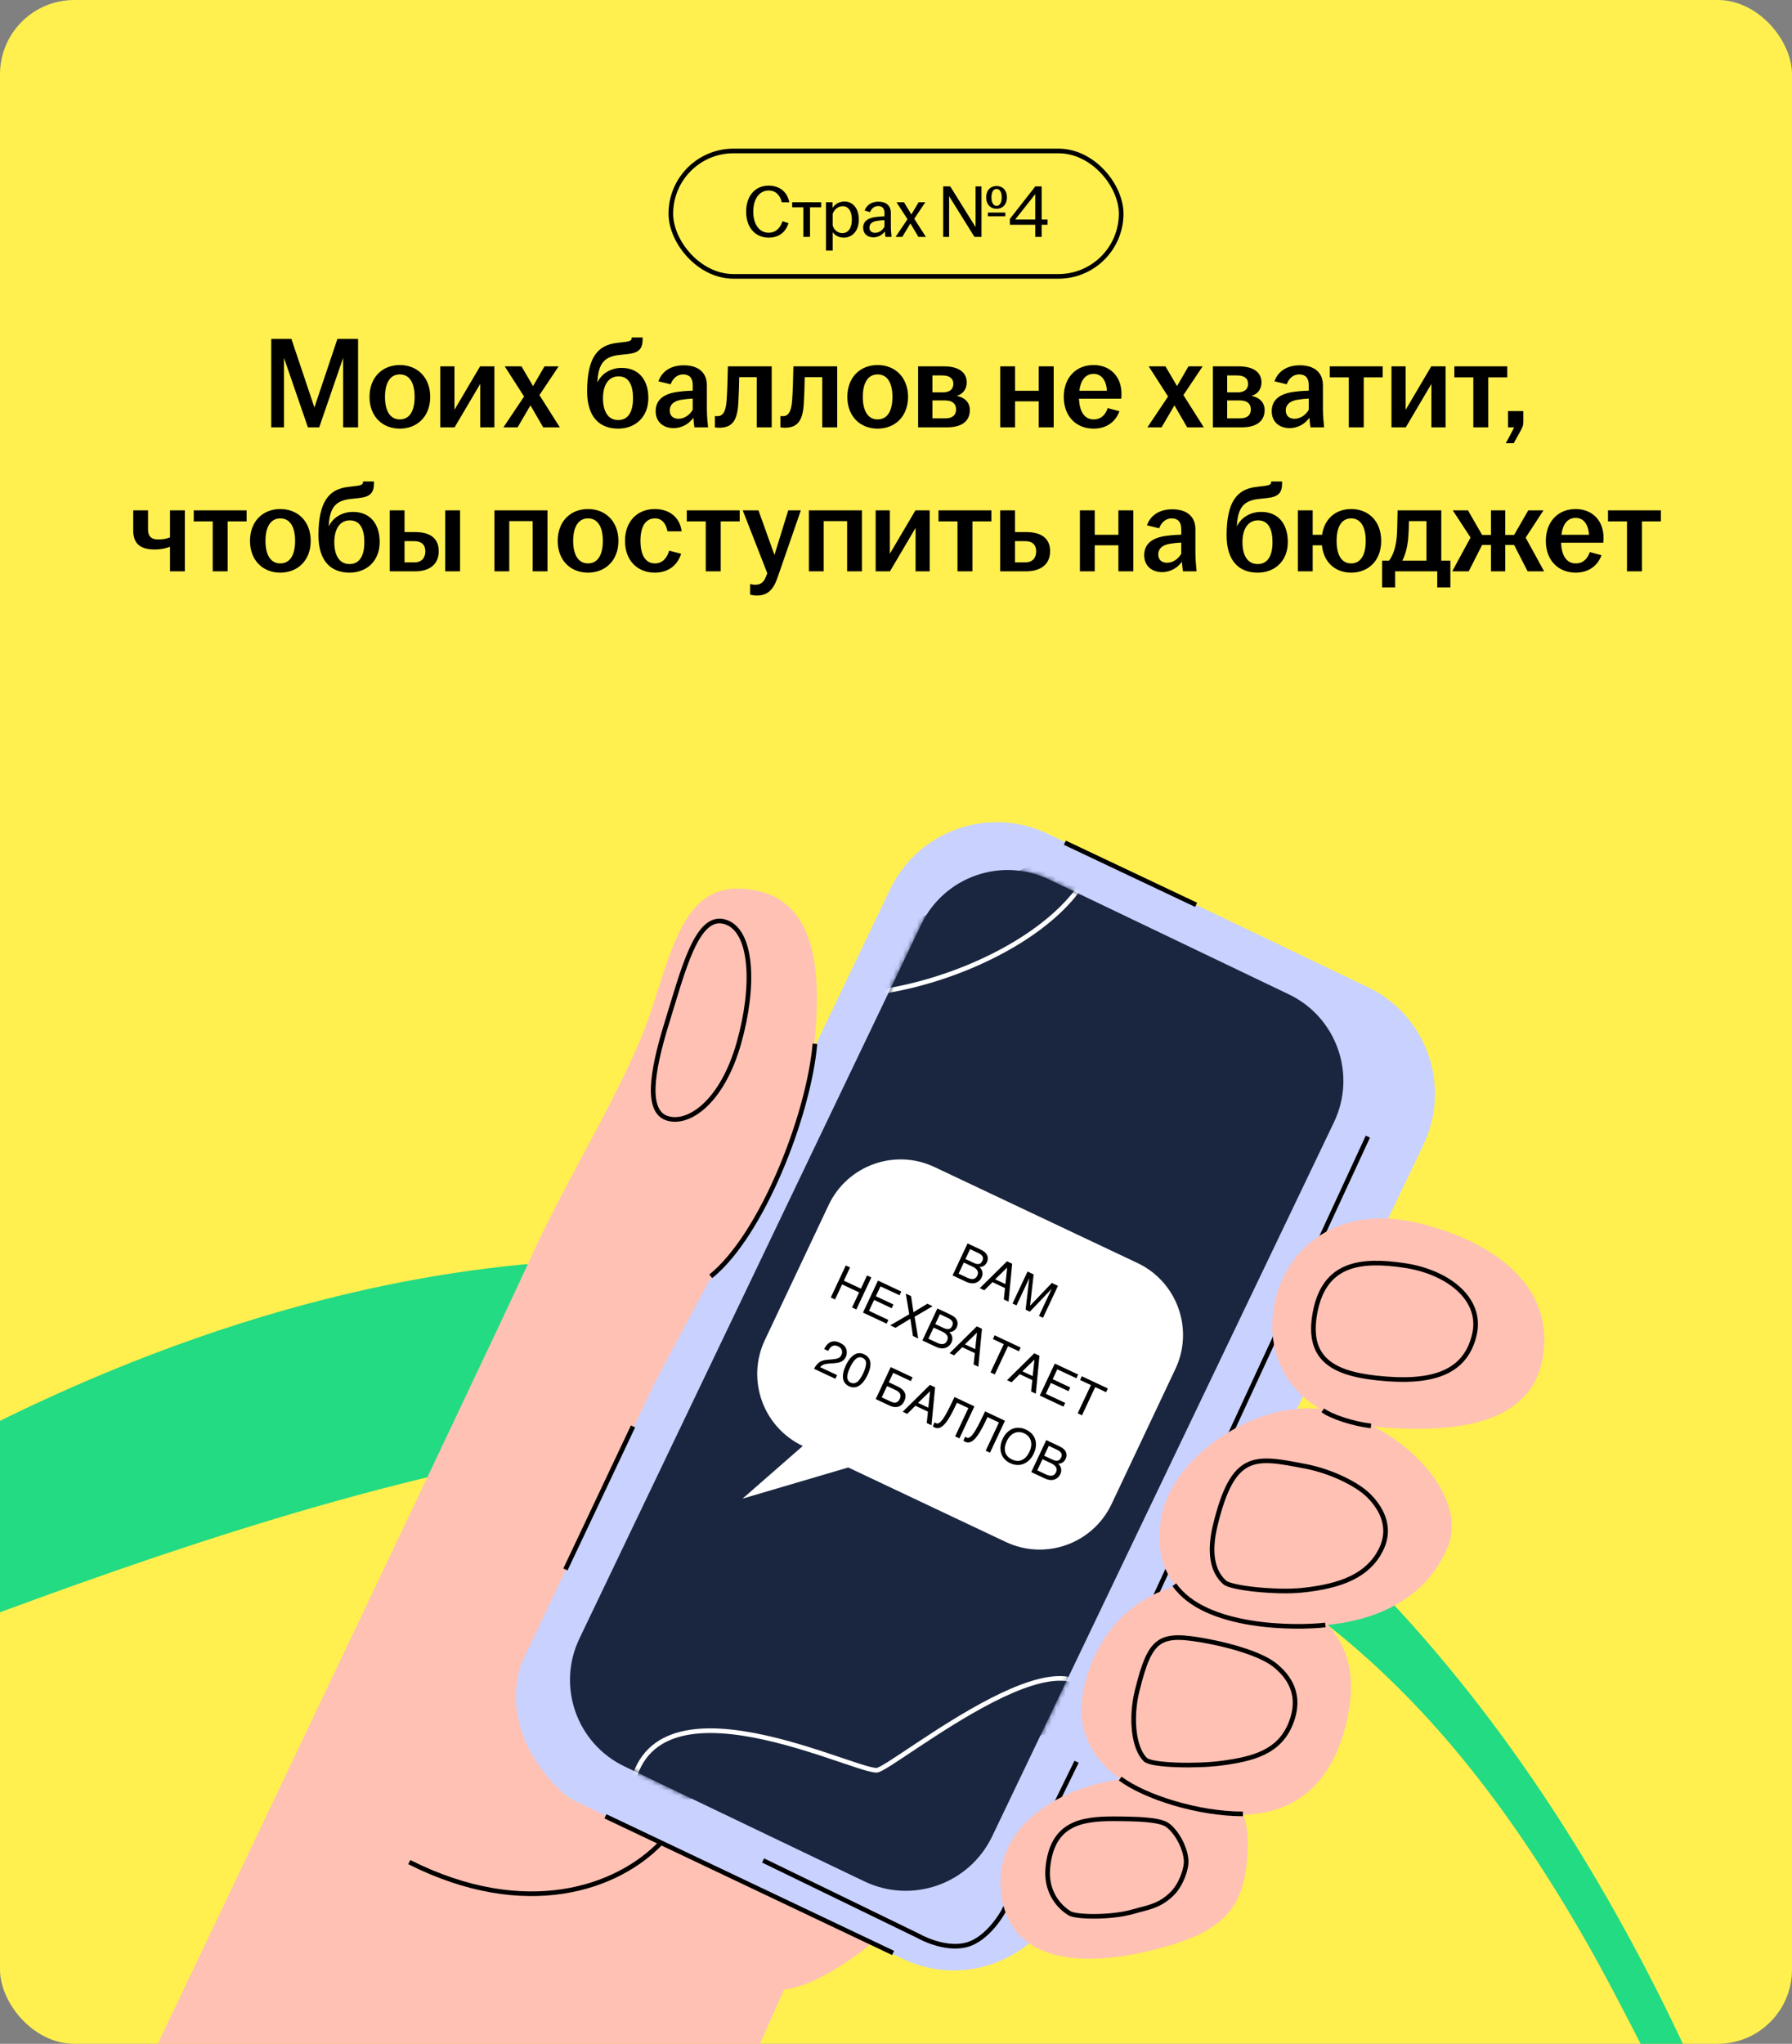
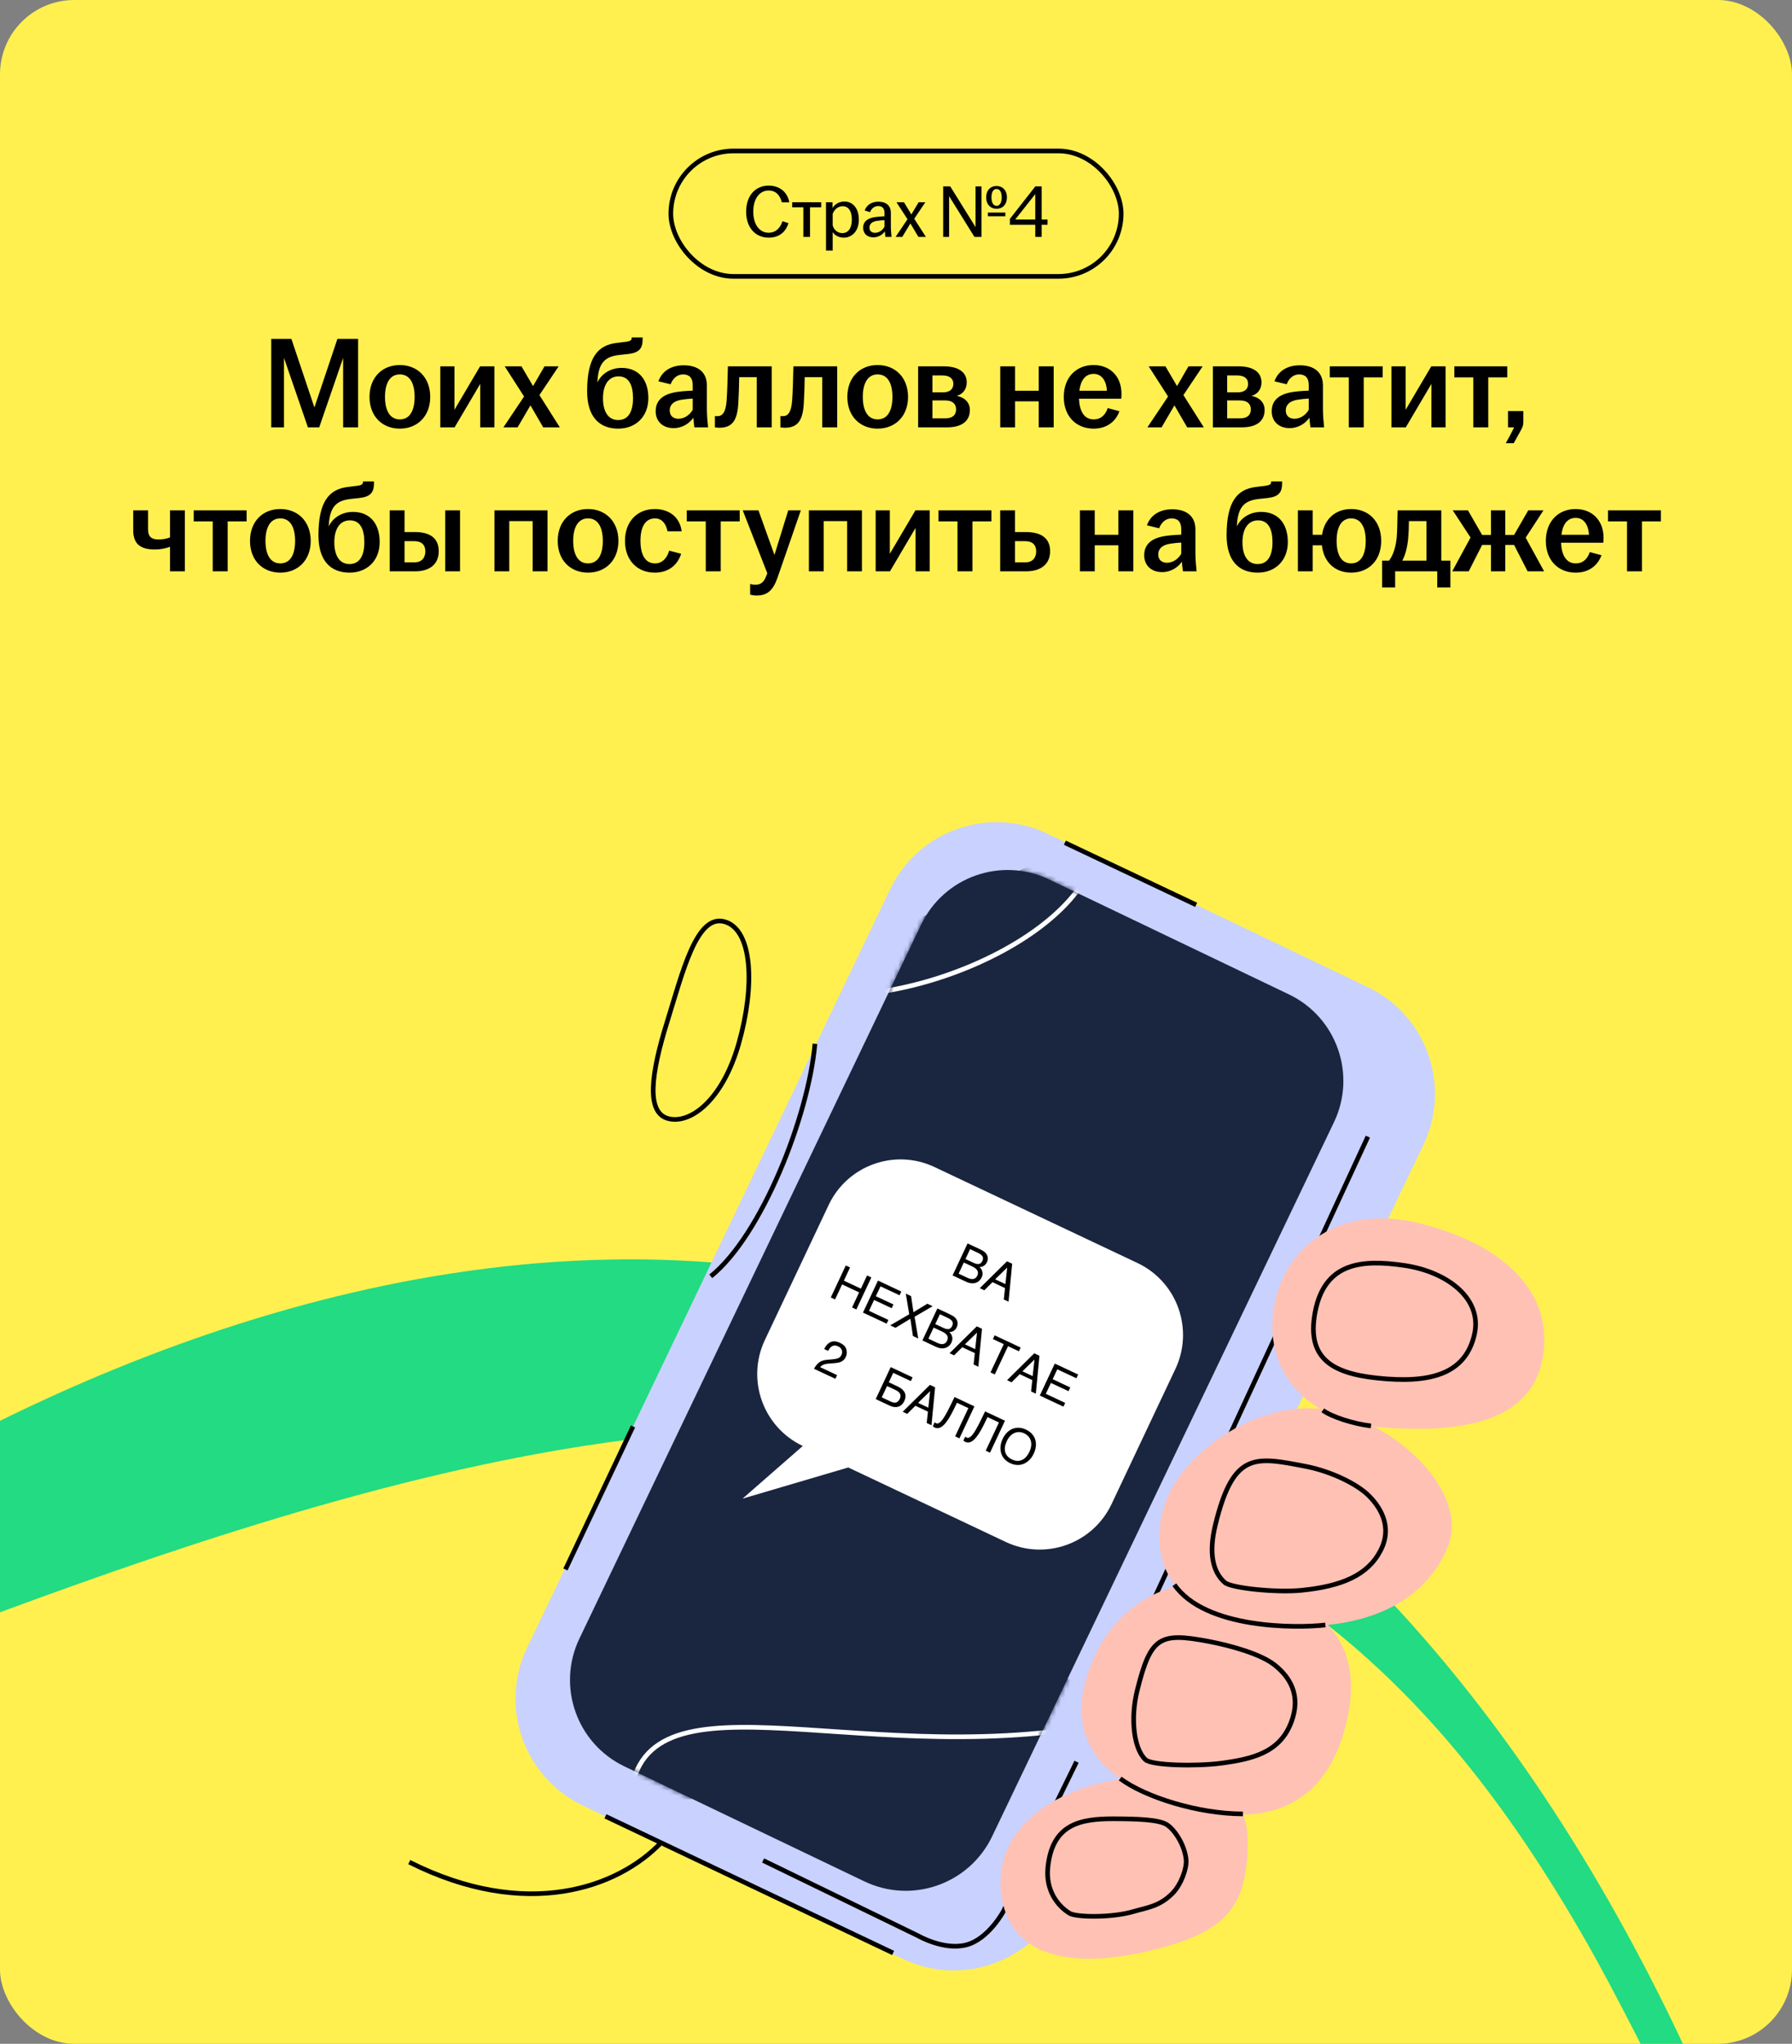
<svg xmlns="http://www.w3.org/2000/svg" width="386" height="440" viewBox="0 0 386 440" fill="none">
  <rect x="0" y="0" width="386" height="440" fill="#808080" stroke="none" />
  <g clip-path="url(#clip0_7439_57557)">
    <rect width="386" height="440" rx="16" fill="#FFF050" />
    <path d="M-29.527 321.909C24.226 289.915 106.276 256.995 188.671 277.451C278.33 299.711 333.34 376.007 364.852 445.078C388.178 496.206 435.308 589.241 492.043 600.285C491.82 600.695 491.603 601.082 491.379 601.494C489.388 605.17 479.669 616.409 479.004 617.686C478.116 619.395 471.707 626.371 470.938 627.823C419.042 583.597 365.077 458.975 341.842 418.281C309.874 362.293 273.172 329.376 205.343 312.181C126.386 292.165 4.145 346.611 -50.897 366.09C-47.938 359.708 -44.761 352.906 -41.025 345.015C-37.571 337.716 -33.932 330.436 -29.527 321.909Z" fill="#22DB82" />
    <rect x="144.5" y="32.5" width="97" height="27" rx="13.5" stroke="black" />
    <path d="M165.568 51.16C162.736 51.16 160.72 49.032 160.72 45.576C160.72 42.12 162.704 39.96 165.568 39.96C167.984 39.96 169.632 41.4 170.016 43.56H168.4C168.08 42.184 167.216 41.016 165.568 41.016C163.52 41.016 162.256 42.888 162.256 45.576C162.256 48.264 163.552 50.104 165.568 50.104C167.216 50.104 168.128 48.936 168.544 47.624L169.84 48.04C169.264 49.896 167.888 51.16 165.568 51.16ZM173.043 51V44.632H170.643V43.544H176.883V44.632H174.483V51H173.043ZM177.921 53.944V43.544H179.329V44.776C179.809 44.008 180.657 43.384 181.921 43.384C183.601 43.384 184.993 44.744 184.993 47.272C184.993 49.8 183.489 51.16 181.761 51.16C180.641 51.16 179.793 50.632 179.361 49.976V53.944H177.921ZM179.361 48.504C179.601 49.464 180.401 50.184 181.441 50.184C182.721 50.184 183.489 49.112 183.489 47.272C183.489 45.432 182.753 44.392 181.505 44.392C180.513 44.392 179.681 45.128 179.361 46.04V48.504ZM188.132 51.096C186.804 51.096 185.924 50.296 185.924 49.048C185.924 47.544 187.092 46.904 188.66 46.712C189.332 46.632 190.02 46.584 190.516 46.568V45.832C190.516 44.84 190.036 44.36 189.156 44.36C188.292 44.36 187.7 44.936 187.396 45.672L186.244 45.304C186.724 44.04 187.844 43.416 189.22 43.416C190.756 43.416 191.892 44.168 191.892 45.816V48.664C191.892 49.48 191.972 50.328 192.036 51H190.724C190.676 50.648 190.612 50.184 190.596 49.8C190.132 50.504 189.22 51.096 188.132 51.096ZM187.284 49C187.284 49.72 187.748 50.12 188.484 50.12C189.348 50.12 190.116 49.576 190.516 48.808V47.4C189.972 47.416 189.428 47.464 188.836 47.56C187.828 47.72 187.284 48.216 187.284 49ZM192.915 51L195.475 47.192L193.107 43.544H194.723L196.307 46.168L197.875 43.544H199.315L196.931 47.096L199.443 51H197.827L196.099 48.104L194.355 51H192.915ZM203.16 51V40.12H204.68L210.136 48.888V40.12H211.416V51H209.896L204.44 42.232V51H203.16ZM212.424 42.488C212.424 40.904 213.416 40.04 214.664 40.04C215.912 40.04 216.888 40.904 216.888 42.488C216.888 44.072 215.912 44.952 214.664 44.952C213.416 44.952 212.424 44.072 212.424 42.488ZM212.792 46.552V45.768H216.552V46.552H212.792ZM213.56 42.488C213.56 43.672 213.992 44.312 214.664 44.312C215.336 44.312 215.768 43.672 215.768 42.488C215.768 41.304 215.336 40.68 214.664 40.68C213.992 40.68 213.56 41.304 213.56 42.488ZM223 51V48.392H217.528V47.128L223.016 40.12H224.376V47.256H225.64V48.392H224.376V51H223ZM218.68 47.256H223V41.784L218.68 47.256Z" fill="black" />
    <path d="M58.428 92V72.96H62.768L67.724 87.716L72.68 72.96H77.132V92H73.912V77.048L68.76 92H66.324L61.172 77.048V92H58.428ZM86.119 92.28C82.339 92.28 79.595 89.62 79.595 85.448C79.595 81.248 82.339 78.588 86.119 78.588C89.899 78.588 92.671 81.248 92.671 85.448C92.671 89.62 89.899 92.28 86.119 92.28ZM82.927 85.448C82.927 88.248 83.907 90.292 86.119 90.292C88.359 90.292 89.311 88.248 89.311 85.448C89.311 82.648 88.359 80.604 86.119 80.604C83.907 80.604 82.927 82.648 82.927 85.448ZM94.843 92V78.868H97.895V88.22L103.411 78.868H106.491V92H103.439V82.648L97.923 92H94.843ZM108.437 92L112.889 85.364L108.717 78.868H112.329L114.821 83.124L117.285 78.868H120.337L116.193 85.056L120.589 92H117.005L114.261 87.268L111.489 92H108.437ZM133.16 92.28C129.128 92.28 126.468 89.76 126.468 84.244C126.468 76.992 128.736 74.304 132.852 73.828L134.672 73.604C135.792 73.464 136.072 73.24 136.072 72.736V72.652H138.424V73.044C138.424 75.004 137.696 75.928 135.344 76.208L133.524 76.404C130.36 76.74 128.988 78.028 128.708 81.808L128.68 82.34C129.52 80.52 131.452 79.204 133.916 79.204C137.5 79.204 139.656 81.668 139.656 85.7C139.656 89.704 136.94 92.28 133.16 92.28ZM129.884 85.728C129.884 88.528 130.948 90.432 133.16 90.432C135.4 90.432 136.352 88.528 136.352 85.728C136.352 82.956 135.484 81.024 133.244 81.024C131.032 81.024 129.884 82.956 129.884 85.728ZM145.096 92.168C142.772 92.168 141.232 90.74 141.232 88.528C141.232 85.84 143.304 84.664 146.244 84.328C147.336 84.188 148.4 84.132 149.212 84.104V82.9C149.212 81.36 148.484 80.604 147.14 80.604C145.824 80.604 144.9 81.528 144.452 82.732L141.82 82.088C142.632 79.82 144.648 78.644 147.28 78.644C150.22 78.644 152.264 80.016 152.264 82.984V88.052C152.264 89.452 152.404 90.852 152.516 92H149.576C149.492 91.384 149.38 90.572 149.352 89.928C148.54 91.104 147.028 92.168 145.096 92.168ZM144.256 88.36C144.256 89.508 145.012 90.152 146.132 90.152C147.42 90.152 148.568 89.34 149.212 88.22V85.812C148.428 85.84 147.644 85.924 146.776 86.064C145.18 86.316 144.256 87.1 144.256 88.36ZM154.97 92.084C154.634 92.084 154.326 92.056 153.99 92V89.564C154.158 89.592 154.326 89.592 154.55 89.592C155.586 89.592 156.314 88.808 156.51 86.316C156.65 84.356 156.734 81.808 156.79 78.868H166.226V92H163.006V81.192H159.226C159.198 83.012 159.142 85.084 159.03 86.82C158.834 90.376 157.826 92.084 154.97 92.084ZM169.08 92.084C168.744 92.084 168.436 92.056 168.1 92V89.564C168.268 89.592 168.436 89.592 168.66 89.592C169.696 89.592 170.424 88.808 170.62 86.316C170.76 84.356 170.844 81.808 170.9 78.868H180.336V92H177.116V81.192H173.336C173.308 83.012 173.252 85.084 173.14 86.82C172.944 90.376 171.936 92.084 169.08 92.084ZM189.041 92.28C185.261 92.28 182.517 89.62 182.517 85.448C182.517 81.248 185.261 78.588 189.041 78.588C192.821 78.588 195.593 81.248 195.593 85.448C195.593 89.62 192.821 92.28 189.041 92.28ZM185.849 85.448C185.849 88.248 186.829 90.292 189.041 90.292C191.281 90.292 192.233 88.248 192.233 85.448C192.233 82.648 191.281 80.604 189.041 80.604C186.829 80.604 185.849 82.648 185.849 85.448ZM197.765 92V78.868H203.309C206.389 78.868 208.237 80.072 208.237 82.34C208.237 83.712 207.453 84.86 206.081 85.224C207.677 85.532 208.909 86.54 208.909 88.276C208.909 90.572 207.285 92 204.009 92H197.765ZM200.845 90.068H203.589C205.185 90.068 205.941 89.34 205.941 88.136C205.941 86.932 205.157 86.204 203.561 86.204H200.845V90.068ZM200.845 84.468H203.113C204.569 84.468 205.353 83.796 205.353 82.62C205.353 81.5 204.541 80.828 203.001 80.828H200.845V84.468ZM215.457 92V78.868H218.649V84.132H223.745V78.868H226.965V92H223.745V86.4H218.649V92H215.457ZM235.578 92.28C231.798 92.28 229.138 89.62 229.138 85.448C229.138 81.276 231.798 78.588 235.55 78.588C239.106 78.588 241.57 81.024 241.57 84.776C241.57 85.224 241.542 85.56 241.514 85.84H232.414C232.526 88.472 233.506 90.292 235.578 90.292C237.286 90.292 238.182 89.144 238.602 87.856L241.122 88.528C240.366 90.684 238.462 92.28 235.578 92.28ZM232.498 84.132H238.434C238.35 82.312 237.51 80.492 235.578 80.492C233.73 80.492 232.75 81.976 232.498 84.132ZM247.152 92L251.604 85.364L247.432 78.868H251.044L253.536 83.124L256 78.868H259.052L254.908 85.056L259.304 92H255.72L252.976 87.268L250.204 92H247.152ZM261.257 92V78.868H266.801C269.881 78.868 271.729 80.072 271.729 82.34C271.729 83.712 270.945 84.86 269.573 85.224C271.169 85.532 272.401 86.54 272.401 88.276C272.401 90.572 270.777 92 267.501 92H261.257ZM264.337 90.068H267.081C268.677 90.068 269.433 89.34 269.433 88.136C269.433 86.932 268.649 86.204 267.053 86.204H264.337V90.068ZM264.337 84.468H266.605C268.061 84.468 268.845 83.796 268.845 82.62C268.845 81.5 268.033 80.828 266.493 80.828H264.337V84.468ZM277.795 92.168C275.471 92.168 273.931 90.74 273.931 88.528C273.931 85.84 276.003 84.664 278.943 84.328C280.035 84.188 281.099 84.132 281.911 84.104V82.9C281.911 81.36 281.183 80.604 279.839 80.604C278.523 80.604 277.599 81.528 277.151 82.732L274.519 82.088C275.331 79.82 277.347 78.644 279.979 78.644C282.919 78.644 284.963 80.016 284.963 82.984V88.052C284.963 89.452 285.103 90.852 285.215 92H282.275C282.191 91.384 282.079 90.572 282.051 89.928C281.239 91.104 279.727 92.168 277.795 92.168ZM276.955 88.36C276.955 89.508 277.711 90.152 278.831 90.152C280.119 90.152 281.267 89.34 281.911 88.22V85.812C281.127 85.84 280.343 85.924 279.475 86.064C277.879 86.316 276.955 87.1 276.955 88.36ZM290.531 92V81.248H286.443V78.868H297.839V81.248H293.751V92H290.531ZM299.73 92V78.868H302.782V88.22L308.298 78.868H311.378V92H308.326V82.648L302.81 92H299.73ZM317.356 92V81.248H313.268V78.868H324.664V81.248H320.576V92H317.356ZM324.35 95.416C324.966 94.296 325.61 93.12 326.142 92H324.826V88.5H328.13V90.768C328.13 91.636 327.962 91.944 327.486 92.84L326.058 95.416H324.35ZM36.622 117.708C35.894 117.988 34.802 118.296 33.374 118.296C30.546 118.296 28.698 117.344 28.698 114.18V109.868H31.89V113.984C31.89 115.58 32.674 116.14 34.158 116.14C35.082 116.14 35.922 115.972 36.622 115.692V109.868H39.814V123H36.622V117.708ZM45.819 123V112.248H41.73V109.868H53.127V112.248H49.038V123H45.819ZM60.375 123.28C56.595 123.28 53.851 120.62 53.851 116.448C53.851 112.248 56.595 109.588 60.375 109.588C64.155 109.588 66.927 112.248 66.927 116.448C66.927 120.62 64.155 123.28 60.375 123.28ZM57.183 116.448C57.183 119.248 58.163 121.292 60.375 121.292C62.615 121.292 63.567 119.248 63.567 116.448C63.567 113.648 62.615 111.604 60.375 111.604C58.163 111.604 57.183 113.648 57.183 116.448ZM75.287 123.28C71.255 123.28 68.595 120.76 68.595 115.244C68.595 107.992 70.863 105.304 74.979 104.828L76.799 104.604C77.919 104.464 78.199 104.24 78.199 103.736V103.652H80.551V104.044C80.551 106.004 79.823 106.928 77.471 107.208L75.651 107.404C72.487 107.74 71.115 109.028 70.835 112.808L70.807 113.34C71.647 111.52 73.579 110.204 76.043 110.204C79.627 110.204 81.783 112.668 81.783 116.7C81.783 120.704 79.067 123.28 75.287 123.28ZM72.011 116.728C72.011 119.528 73.075 121.432 75.287 121.432C77.527 121.432 78.479 119.528 78.479 116.728C78.479 113.956 77.611 112.024 75.371 112.024C73.159 112.024 72.011 113.956 72.011 116.728ZM83.947 123V109.868H87.139V114.544H89.407C92.515 114.544 94.503 115.776 94.503 118.66C94.503 121.516 92.515 123 89.407 123H83.947ZM87.139 121.068H89.267C90.835 121.068 91.619 120.088 91.619 118.688C91.619 117.288 90.779 116.504 89.267 116.504H87.139V121.068ZM95.903 123V109.868H99.095V123H95.903ZM106.505 123V109.868H117.929V123H114.737V112.192H109.697V123H106.505ZM126.656 123.28C122.876 123.28 120.132 120.62 120.132 116.448C120.132 112.248 122.876 109.588 126.656 109.588C130.436 109.588 133.208 112.248 133.208 116.448C133.208 120.62 130.436 123.28 126.656 123.28ZM123.464 116.448C123.464 119.248 124.444 121.292 126.656 121.292C128.896 121.292 129.848 119.248 129.848 116.448C129.848 113.648 128.896 111.604 126.656 111.604C124.444 111.604 123.464 113.648 123.464 116.448ZM141.036 123.28C137.256 123.28 134.624 120.62 134.624 116.448C134.624 112.276 137.256 109.588 141.036 109.588C144.284 109.588 146.468 111.464 146.832 114.376H143.78C143.472 112.836 142.66 111.604 141.092 111.604C138.88 111.604 137.956 113.62 137.956 116.42C137.956 119.248 138.88 121.292 141.092 121.292C142.772 121.292 143.724 120.004 144.144 118.548L146.72 119.22C145.936 121.684 143.976 123.28 141.036 123.28ZM152.022 123V112.248H147.934V109.868H159.33V112.248H155.242V123H152.022ZM162.984 128.208C162.508 128.208 161.948 128.124 161.584 128.012V125.716C161.864 125.8 162.284 125.884 162.676 125.884C163.908 125.884 164.552 125.324 165.056 123.98L165.28 123.42L159.988 109.868H163.376L166.82 119.472L169.788 109.868H172.504L167.464 124.4C166.512 127.116 165.252 128.208 162.984 128.208ZM174.236 123V109.868H185.66V123H182.468V112.192H177.428V123H174.236ZM188.619 123V109.868H191.671V119.22L197.187 109.868H200.267V123H197.215V113.648L191.699 123H188.619ZM206.244 123V112.248H202.156V109.868H213.552V112.248H209.464V123H206.244ZM215.443 123V109.868H218.635V114.544H220.987C224.151 114.544 226.195 115.776 226.195 118.66C226.195 121.516 224.151 123 220.987 123H215.443ZM218.635 121.068H220.847C222.415 121.068 223.199 120.088 223.199 118.688C223.199 117.288 222.359 116.504 220.847 116.504H218.635V121.068ZM232.615 123V109.868H235.807V115.132H240.903V109.868H244.123V123H240.903V117.4H235.807V123H232.615ZM250.328 123.168C248.004 123.168 246.464 121.74 246.464 119.528C246.464 116.84 248.536 115.664 251.476 115.328C252.568 115.188 253.632 115.132 254.444 115.104V113.9C254.444 112.36 253.716 111.604 252.372 111.604C251.056 111.604 250.132 112.528 249.684 113.732L247.052 113.088C247.864 110.82 249.88 109.644 252.512 109.644C255.452 109.644 257.496 111.016 257.496 113.984V119.052C257.496 120.452 257.636 121.852 257.748 123H254.808C254.724 122.384 254.612 121.572 254.584 120.928C253.772 122.104 252.26 123.168 250.328 123.168ZM249.488 119.36C249.488 120.508 250.244 121.152 251.364 121.152C252.652 121.152 253.8 120.34 254.444 119.22V116.812C253.66 116.84 252.876 116.924 252.008 117.064C250.412 117.316 249.488 118.1 249.488 119.36ZM270.904 123.28C266.872 123.28 264.212 120.76 264.212 115.244C264.212 107.992 266.48 105.304 270.596 104.828L272.416 104.604C273.536 104.464 273.816 104.24 273.816 103.736V103.652H276.168V104.044C276.168 106.004 275.44 106.928 273.088 107.208L271.268 107.404C268.104 107.74 266.732 109.028 266.452 112.808L266.424 113.34C267.264 111.52 269.196 110.204 271.66 110.204C275.244 110.204 277.4 112.668 277.4 116.7C277.4 120.704 274.684 123.28 270.904 123.28ZM267.628 116.728C267.628 119.528 268.692 121.432 270.904 121.432C273.144 121.432 274.096 119.528 274.096 116.728C274.096 113.956 273.228 112.024 270.988 112.024C268.776 112.024 267.628 113.956 267.628 116.728ZM291.044 123.28C287.572 123.28 285.108 121.012 284.744 117.4H282.756V123H279.564V109.868H282.756V115.132H284.772C285.276 111.688 287.712 109.588 291.044 109.588C294.824 109.588 297.512 112.248 297.512 116.448C297.512 120.62 294.824 123.28 291.044 123.28ZM287.908 116.448C287.908 119.248 288.832 121.292 291.044 121.292C293.228 121.292 294.18 119.248 294.18 116.448C294.18 113.648 293.228 111.604 291.044 111.604C288.832 111.604 287.908 113.648 287.908 116.448ZM297.716 126.472V120.704H299.2C300.152 119.444 300.656 117.68 300.852 115.748C300.964 114.348 300.992 112.78 301.048 109.868H310.456V120.704H312.416V126.472H309.588V123H300.516V126.472H297.716ZM302.056 120.704H307.264V112.192H303.484C303.484 113.452 303.428 114.712 303.316 116.028C303.12 117.96 302.7 119.472 302.056 120.704ZM312.811 123L316.759 115.72L312.923 109.868H316.199L319.251 115.16H321.155V109.868H324.235V115.16H326.139L329.191 109.868H332.467L328.631 115.748L332.607 123H329.051L326.139 117.316H324.235V123H321.155V117.316H319.251L316.367 123H312.811ZM339.416 123.28C335.636 123.28 332.976 120.62 332.976 116.448C332.976 112.276 335.636 109.588 339.388 109.588C342.944 109.588 345.408 112.024 345.408 115.776C345.408 116.224 345.38 116.56 345.352 116.84H336.252C336.364 119.472 337.344 121.292 339.416 121.292C341.124 121.292 342.02 120.144 342.44 118.856L344.96 119.528C344.204 121.684 342.3 123.28 339.416 123.28ZM336.336 115.132H342.272C342.188 113.312 341.348 111.492 339.416 111.492C337.568 111.492 336.588 112.976 336.336 115.132ZM350.455 123V112.248H346.367V109.868H357.763V112.248H353.675V123H350.455Z" fill="black" />
    <path d="M306.598 246.486C312.672 233.801 307.315 218.594 294.629 212.519L225.694 179.504C213.007 173.429 197.8 178.787 191.726 191.472L113.543 354.721C107.468 367.406 112.826 382.613 125.511 388.687L194.448 421.702C207.132 427.779 222.341 422.419 228.415 409.735L306.598 246.486Z" fill="#C9D1FF" />
    <path d="M287.339 241.6C292.259 231.323 287.919 219.002 277.643 214.081L225.954 189.326C215.676 184.404 203.355 188.745 198.433 199.022L124.806 352.76C119.884 363.036 124.225 375.356 134.502 380.279L186.192 405.034C196.47 409.954 208.79 405.614 213.711 395.338L287.339 241.6Z" fill="#1A263F" />
    <mask id="mask0_7439_57557" style="mask-type:luminance" maskUnits="userSpaceOnUse" x="122" y="187" width="168" height="221">
      <path d="M287.339 241.6C292.259 231.323 287.919 219.002 277.643 214.081L225.954 189.326C215.676 184.404 203.355 188.745 198.433 199.022L124.806 352.76C119.884 363.036 124.225 375.356 134.502 380.279L186.192 405.034C196.47 409.954 208.79 405.614 213.711 395.338L287.339 241.6Z" fill="white" />
    </mask>
    <g mask="url(#mask0_7439_57557)">
      <path d="M236.242 371.406C236.242 344.036 192.002 381.11 188.822 381.11C182.979 381.11 135.668 357.094 135.668 389.712" fill="#1A263F" />
-       <path d="M236.242 371.406C236.242 344.036 192.002 381.11 188.822 381.11C182.979 381.11 135.668 357.094 135.668 389.712" stroke="white" stroke-miterlimit="10" stroke-linecap="round" stroke-linejoin="round" />
+       <path d="M236.242 371.406C182.979 381.11 135.668 357.094 135.668 389.712" stroke="white" stroke-miterlimit="10" stroke-linecap="round" stroke-linejoin="round" />
      <path d="M236.683 179.301C236.683 202.941 186.89 220.902 168.531 211.723Z" fill="#1A263F" />
      <path d="M236.683 179.301C236.683 202.941 186.89 220.902 168.531 211.723" stroke="white" stroke-miterlimit="10" stroke-linecap="round" stroke-linejoin="round" />
    </g>
    <path d="M294.64 244.703L237.207 368.821" stroke="black" stroke-miterlimit="10" stroke-linejoin="round" />
    <path d="M178.494 259.416C182.536 250.863 192.748 247.206 201.301 251.248L245.015 271.908C253.568 275.95 257.225 286.162 253.182 294.715L239.442 323.786C235.401 332.34 225.189 335.997 216.634 331.954L182.714 315.923L159.949 322.632L172.922 311.295C164.369 307.252 160.712 297.041 164.754 288.487L178.494 259.416Z" fill="white" />
    <path d="M231.892 379.277L216.184 411.39C216.184 411.39 212.938 417.493 208.101 418.715C203.264 419.937 197.77 416.752 197.77 416.752L164.371 400.528" stroke="black" stroke-miterlimit="10" stroke-linejoin="round" />
-     <path d="M221.328 273.742L222.649 274.362L221.88 281.071L221.899 281.08L226.566 276.199L227.887 276.818L224.657 283.705L223.795 283.301L226.513 277.506L226.494 277.497L221.836 282.382L220.918 281.952L221.697 275.247L221.678 275.238L218.96 281.033L218.098 280.629L221.328 273.742Z" fill="black" />
    <path d="M216.563 276.448L216.951 272.892L214.352 275.411L216.563 276.448ZM211.044 277.322L216.906 271.539L218.025 272.064L217.242 280.23L216.22 279.751L216.483 277.302L213.775 276.032L212.018 277.779L211.044 277.322Z" fill="black" />
    <path d="M208.418 267.688L210.882 268.843C211.154 268.971 211.388 269.09 211.583 269.201C211.78 269.308 211.957 269.427 212.113 269.558C212.26 269.684 212.385 269.826 212.49 269.986C212.598 270.144 212.677 270.318 212.725 270.508C212.774 270.695 212.788 270.894 212.765 271.104C212.747 271.313 212.686 271.53 212.58 271.754C212.524 271.873 212.449 271.994 212.353 272.117C212.257 272.239 212.142 272.351 212.007 272.452C211.874 272.549 211.721 272.628 211.548 272.688C211.38 272.746 211.193 272.771 210.987 272.762C211.106 272.875 211.219 273.008 211.326 273.161C211.433 273.314 211.515 273.486 211.57 273.676C211.631 273.864 211.655 274.072 211.644 274.299C211.634 274.523 211.568 274.766 211.445 275.028C211.374 275.178 211.282 275.326 211.169 275.47C211.06 275.614 210.929 275.741 210.778 275.853C210.629 275.966 210.461 276.061 210.273 276.136C210.085 276.212 209.879 276.258 209.654 276.275C209.429 276.291 209.186 276.274 208.924 276.223C208.666 276.171 208.389 276.076 208.092 275.936L205.188 274.574L208.418 267.688ZM208.335 275.067C208.634 275.208 208.899 275.297 209.128 275.336C209.362 275.374 209.566 275.37 209.739 275.326C209.917 275.28 210.068 275.196 210.194 275.076C210.319 274.955 210.424 274.805 210.509 274.624C210.594 274.442 210.642 274.265 210.655 274.092C210.668 273.919 210.634 273.751 210.554 273.588C210.479 273.423 210.352 273.264 210.172 273.111C209.997 272.957 209.759 272.809 209.46 272.668L207.609 271.8L206.484 274.199L208.335 275.067ZM209.68 271.857C209.983 271.999 210.24 272.085 210.45 272.116C210.666 272.144 210.846 272.134 210.991 272.084C211.141 272.032 211.265 271.947 211.362 271.829C211.459 271.711 211.544 271.575 211.616 271.422C211.692 271.26 211.734 271.104 211.743 270.956C211.756 270.806 211.727 270.661 211.656 270.521C211.584 270.38 211.469 270.244 211.31 270.113C211.151 269.981 210.94 269.853 210.678 269.73L208.958 268.924L207.961 271.051L209.68 271.857Z" fill="black" />
-     <path d="M233.027 296.285L238.63 298.913L238.252 299.719L235.91 298.62L233.058 304.701L232.135 304.268L234.987 298.187L232.649 297.091L233.027 296.285Z" fill="black" />
    <path d="M227.203 293.555L232.23 295.912L231.852 296.718L227.743 294.791L226.746 296.918L230.536 298.696L230.158 299.501L226.368 297.724L225.269 300.066L229.443 302.024L229.065 302.83L223.973 300.441L227.203 293.555Z" fill="black" />
    <path d="M222.438 296.257L222.826 292.7L220.227 295.219L222.438 296.257ZM216.919 297.131L222.781 291.347L223.9 291.873L223.117 300.038L222.095 299.559L222.358 297.11L219.65 295.84L217.893 297.588L216.919 297.131Z" fill="black" />
    <path d="M214.25 287.477L219.853 290.105L219.475 290.91L217.133 289.812L214.281 295.892L213.358 295.46L216.21 289.379L213.872 288.282L214.25 287.477Z" fill="black" />
    <path d="M210.059 290.452L210.447 286.896L207.848 289.415L210.059 290.452ZM204.54 291.326L210.402 285.543L211.521 286.068L210.738 294.233L209.716 293.754L209.979 291.306L207.271 290.036L205.514 291.783L204.54 291.326Z" fill="black" />
    <path d="M201.914 281.691L204.378 282.847C204.65 282.975 204.884 283.094 205.079 283.205C205.276 283.312 205.453 283.431 205.609 283.562C205.756 283.688 205.881 283.83 205.986 283.99C206.094 284.148 206.173 284.321 206.221 284.512C206.27 284.699 206.284 284.897 206.261 285.108C206.243 285.317 206.182 285.533 206.076 285.758C206.021 285.877 205.945 285.998 205.849 286.121C205.754 286.243 205.638 286.355 205.503 286.456C205.37 286.553 205.217 286.632 205.044 286.692C204.876 286.75 204.689 286.775 204.483 286.766C204.602 286.879 204.715 287.012 204.822 287.165C204.929 287.318 205.011 287.49 205.067 287.679C205.127 287.868 205.151 288.076 205.14 288.303C205.13 288.527 205.064 288.77 204.941 289.032C204.87 289.182 204.778 289.329 204.665 289.474C204.556 289.617 204.425 289.745 204.274 289.857C204.126 289.97 203.957 290.065 203.769 290.14C203.582 290.216 203.375 290.262 203.15 290.278C202.925 290.295 202.682 290.278 202.42 290.227C202.162 290.175 201.885 290.079 201.589 289.94L198.684 288.578L201.914 281.691ZM201.831 289.071C202.13 289.211 202.395 289.301 202.624 289.34C202.858 289.378 203.062 289.374 203.235 289.33C203.413 289.283 203.565 289.2 203.69 289.08C203.815 288.959 203.92 288.809 204.005 288.627C204.09 288.446 204.138 288.269 204.151 288.096C204.164 287.923 204.13 287.755 204.05 287.592C203.975 287.427 203.848 287.268 203.668 287.115C203.493 286.96 203.255 286.813 202.956 286.672L201.105 285.804L199.98 288.203L201.831 289.071ZM203.176 285.861C203.479 286.003 203.736 286.089 203.946 286.12C204.162 286.148 204.342 286.137 204.487 286.088C204.637 286.036 204.761 285.951 204.858 285.833C204.956 285.715 205.04 285.579 205.112 285.426C205.188 285.264 205.23 285.108 205.239 284.96C205.252 284.81 205.223 284.665 205.152 284.525C205.08 284.384 204.965 284.248 204.806 284.117C204.647 283.985 204.436 283.857 204.174 283.734L202.454 282.928L201.457 285.055L203.176 285.861Z" fill="black" />
    <path d="M191.746 285.324L195.849 282.939L195.112 278.501L196.251 279.035L196.761 282.492L199.746 280.674L200.884 281.208L197.001 283.479L197.79 288.159L196.647 287.622L196.095 283.912L192.89 285.86L191.746 285.324Z" fill="black" />
    <path d="M189.117 275.691L194.144 278.049L193.766 278.855L189.657 276.928L188.66 279.055L192.45 280.832L192.072 281.638L188.282 279.861L187.183 282.203L191.357 284.161L190.979 284.966L185.887 282.578L189.117 275.691Z" fill="black" />
    <path d="M182.184 272.438L183.102 272.868L181.77 275.707L185.434 277.425L186.765 274.586L187.688 275.019L184.458 281.906L183.535 281.473L185.056 278.231L181.392 276.513L179.872 279.755L178.954 279.324L182.184 272.438Z" fill="black" />
-     <path d="M225.367 310.031L227.831 311.187C228.103 311.314 228.337 311.434 228.532 311.544C228.73 311.652 228.906 311.771 229.062 311.902C229.209 312.028 229.334 312.17 229.439 312.33C229.548 312.487 229.626 312.661 229.674 312.851C229.723 313.039 229.737 313.237 229.714 313.448C229.697 313.656 229.635 313.873 229.529 314.098C229.474 314.217 229.398 314.338 229.302 314.46C229.207 314.583 229.091 314.695 228.957 314.795C228.823 314.893 228.67 314.972 228.497 315.031C228.329 315.09 228.142 315.114 227.937 315.106C228.055 315.218 228.168 315.351 228.275 315.505C228.383 315.658 228.464 315.829 228.52 316.019C228.58 316.208 228.604 316.415 228.593 316.642C228.583 316.867 228.517 317.11 228.394 317.372C228.324 317.522 228.232 317.669 228.118 317.814C228.009 317.957 227.879 318.085 227.727 318.197C227.579 318.31 227.411 318.404 227.223 318.48C227.035 318.556 226.828 318.602 226.603 318.618C226.378 318.635 226.135 318.618 225.873 318.567C225.615 318.515 225.338 318.419 225.042 318.28L222.137 316.918L225.367 310.031ZM225.284 317.411C225.584 317.551 225.848 317.641 226.078 317.68C226.311 317.717 226.515 317.714 226.688 317.669C226.866 317.623 227.018 317.54 227.143 317.42C227.268 317.299 227.373 317.148 227.458 316.967C227.543 316.786 227.592 316.609 227.604 316.436C227.617 316.263 227.583 316.095 227.504 315.931C227.428 315.767 227.301 315.608 227.121 315.455C226.946 315.3 226.709 315.153 226.409 315.012L224.558 314.144L223.433 316.543L225.284 317.411ZM226.629 314.201C226.932 314.343 227.189 314.429 227.4 314.459C227.615 314.488 227.795 314.477 227.94 314.427C228.09 314.376 228.214 314.291 228.311 314.173C228.409 314.055 228.493 313.919 228.565 313.766C228.641 313.603 228.684 313.448 228.692 313.3C228.705 313.15 228.676 313.005 228.605 312.864C228.533 312.724 228.418 312.588 228.259 312.456C228.1 312.325 227.889 312.197 227.627 312.074L225.907 311.268L224.91 313.395L226.629 314.201Z" fill="black" />
    <path d="M222.661 312.965C222.522 313.261 222.353 313.544 222.155 313.813C221.958 314.079 221.735 314.317 221.488 314.529C221.241 314.737 220.972 314.914 220.679 315.058C220.391 315.201 220.082 315.3 219.751 315.355C219.423 315.406 219.078 315.405 218.719 315.351C218.361 315.301 217.992 315.187 217.611 315.008C217.23 314.829 216.904 314.617 216.634 314.373C216.363 314.131 216.142 313.867 215.971 313.581C215.805 313.294 215.683 312.993 215.606 312.679C215.53 312.361 215.493 312.041 215.496 311.718C215.5 311.393 215.541 311.069 215.62 310.748C215.7 310.423 215.809 310.113 215.948 309.816C216.199 309.282 216.503 308.828 216.861 308.455C217.222 308.083 217.621 307.806 218.058 307.622C218.494 307.438 218.961 307.356 219.459 307.376C219.958 307.393 220.473 307.526 221.003 307.775C221.531 308.022 221.961 308.332 222.293 308.705C222.63 309.077 222.865 309.488 223 309.94C223.138 310.393 223.178 310.877 223.12 311.391C223.065 311.906 222.912 312.431 222.661 312.965ZM221.743 312.534C221.935 312.125 222.057 311.723 222.109 311.328C222.162 310.93 222.142 310.559 222.048 310.214C221.96 309.867 221.796 309.554 221.557 309.275C221.32 308.992 221.01 308.761 220.626 308.58C220.238 308.399 219.86 308.307 219.491 308.306C219.124 308.301 218.777 308.375 218.451 308.526C218.129 308.676 217.832 308.899 217.56 309.194C217.289 309.487 217.058 309.837 216.866 310.247C216.67 310.665 216.541 311.071 216.478 311.465C216.417 311.855 216.43 312.221 216.517 312.563C216.604 312.905 216.767 313.216 217.006 313.495C217.249 313.773 217.576 314.009 217.989 314.202C218.398 314.394 218.787 314.495 219.156 314.504C219.527 314.51 219.87 314.437 220.185 314.284C220.504 314.132 220.794 313.908 221.055 313.611C221.318 313.312 221.547 312.952 221.743 312.534Z" fill="black" />
    <path d="M215.174 306.235L212.714 305.081C212.464 305.615 212.212 306.137 211.957 306.646C211.703 307.156 211.447 307.632 211.19 308.075C210.934 308.515 210.675 308.91 210.412 309.259C210.149 309.608 209.881 309.892 209.607 310.11C209.334 310.325 209.056 310.464 208.772 310.525C208.493 310.584 208.205 310.544 207.908 310.405C207.818 310.363 207.745 310.319 207.69 310.274C207.638 310.231 207.58 310.183 207.517 310.13L207.917 309.278C207.944 309.309 207.98 309.343 208.024 309.379C208.072 309.413 208.145 309.453 208.242 309.499C208.386 309.566 208.533 309.572 208.684 309.518C208.84 309.461 209 309.357 209.163 309.205C209.326 309.053 209.491 308.859 209.657 308.625C209.829 308.389 210 308.127 210.17 307.837C210.343 307.549 210.515 307.239 210.686 306.907C210.86 306.577 211.031 306.24 211.2 305.897C211.374 305.551 211.542 305.205 211.704 304.859C211.871 304.51 212.034 304.175 212.193 303.853L216.475 305.862L213.245 312.748L212.322 312.315L215.174 306.235Z" fill="black" />
    <path d="M208.588 303.145L206.129 301.991C205.878 302.525 205.626 303.047 205.371 303.556C205.117 304.066 204.861 304.542 204.604 304.985C204.348 305.425 204.089 305.82 203.826 306.169C203.563 306.518 203.295 306.802 203.021 307.02C202.748 307.236 202.47 307.374 202.186 307.435C201.907 307.494 201.619 307.455 201.322 307.315C201.232 307.273 201.159 307.229 201.104 307.184C201.052 307.141 200.994 307.093 200.931 307.04L201.331 306.188C201.358 306.22 201.394 306.253 201.438 306.289C201.486 306.324 201.559 306.363 201.656 306.409C201.8 306.476 201.947 306.483 202.099 306.428C202.255 306.371 202.414 306.267 202.577 306.115C202.74 305.963 202.905 305.77 203.072 305.535C203.243 305.3 203.414 305.037 203.584 304.747C203.758 304.459 203.93 304.149 204.1 303.817C204.274 303.487 204.445 303.151 204.614 302.807C204.788 302.461 204.956 302.115 205.118 301.769C205.285 301.42 205.448 301.085 205.607 300.763L209.889 302.772L206.659 309.658L205.736 309.226L208.588 303.145Z" fill="black" />
    <path d="M199.962 303.053L200.349 299.497L197.751 302.016L199.962 303.053ZM194.442 303.928L200.304 298.144L201.424 298.669L200.64 306.835L199.619 306.356L199.881 303.907L197.174 302.637L195.416 304.385L194.442 303.928Z" fill="black" />
    <path d="M191.863 294.316L196.576 296.527L196.198 297.333L192.404 295.553L191.45 297.586L193.371 298.487C193.774 298.676 194.101 298.887 194.354 299.12C194.607 299.353 194.791 299.603 194.905 299.87C195.02 300.137 195.066 300.417 195.042 300.711C195.022 301.007 194.938 301.31 194.792 301.623C194.648 301.929 194.47 302.184 194.256 302.388C194.043 302.59 193.801 302.735 193.53 302.826C193.264 302.914 192.972 302.943 192.655 302.912C192.341 302.883 192.011 302.787 191.664 302.625L188.633 301.203L191.863 294.316ZM189.929 300.828L191.92 301.762C192.108 301.85 192.291 301.911 192.469 301.945C192.65 301.98 192.822 301.979 192.985 301.941C193.149 301.9 193.3 301.818 193.437 301.696C193.579 301.572 193.704 301.394 193.813 301.163C193.92 300.935 193.974 300.726 193.975 300.537C193.98 300.348 193.938 300.176 193.851 300.021C193.766 299.863 193.638 299.719 193.47 299.591C193.302 299.462 193.099 299.343 192.862 299.231L191.072 298.392L189.929 300.828Z" fill="black" />
-     <path d="M186.116 291.549C186.984 291.957 187.444 292.609 187.496 293.505C187.536 294.199 187.331 295.027 186.88 295.989C186.452 296.9 185.963 297.591 185.411 298.06C184.616 298.731 183.772 298.857 182.879 298.438C182.073 298.06 181.638 297.429 181.572 296.545C181.518 295.807 181.722 294.947 182.183 293.963C182.541 293.201 182.946 292.593 183.399 292.138C184.245 291.293 185.151 291.097 186.116 291.549ZM183.235 297.668C183.672 297.873 184.111 297.843 184.552 297.577C184.993 297.311 185.461 296.651 185.956 295.595C186.313 294.833 186.513 294.163 186.556 293.585C186.6 293.003 186.352 292.586 185.811 292.332C185.315 292.1 184.841 292.163 184.39 292.523C183.944 292.882 183.508 293.515 183.081 294.424C182.761 295.108 182.576 295.692 182.528 296.176C182.456 296.916 182.691 297.413 183.235 297.668Z" fill="black" />
    <path d="M175.335 294.677C175.637 294.114 175.991 293.667 176.398 293.336C176.808 293.006 177.397 292.808 178.163 292.741L179.307 292.642C179.82 292.597 180.196 292.53 180.436 292.441C180.814 292.301 181.081 292.065 181.238 291.731C181.421 291.34 181.449 290.976 181.321 290.638C181.195 290.297 180.937 290.035 180.547 289.852C179.969 289.581 179.467 289.612 179.04 289.945C178.811 290.124 178.594 290.418 178.386 290.828L177.529 290.425C177.812 289.846 178.143 289.42 178.522 289.148C179.192 288.67 179.99 288.648 180.914 289.081C181.683 289.442 182.146 289.912 182.304 290.493C182.465 291.076 182.426 291.621 182.187 292.13C181.935 292.668 181.531 293.038 180.975 293.242C180.652 293.361 180.134 293.446 179.421 293.496L178.612 293.551C178.227 293.576 177.911 293.624 177.664 293.695C177.224 293.82 176.886 294.03 176.65 294.323L180.313 296.041L179.94 296.837L175.335 294.677Z" fill="black" />
-     <path d="M0.751 509.652C0.751 509.652 106.282 288.641 114.222 270.996C122.162 253.351 135.251 233.001 140.375 217.311C145.498 201.621 148.364 188.518 163.216 191.801C178.068 195.085 176.425 215.058 175.225 226.634C174.025 238.211 167.104 261.343 152.649 275.867L141.14 297.465L112.42 357.852C112.42 357.852 105.821 372.488 122.381 387.007L187.603 418.443C187.603 418.443 177.099 427.417 168.881 428.335L131.357 513.037L0 511.114" fill="#FFC1B4" />
    <path d="M274.44 281.224C276.747 268.304 288.621 258.976 306.085 263.44C323.551 267.904 334.391 277.811 332.428 291.571C330.465 305.33 316.76 308.59 298.54 307.361C280.32 306.133 272.133 294.144 274.44 281.224Z" fill="#FFC1B4" />
    <path d="M250.125 326.747C252.58 313.011 271.583 300.796 286.225 303.589C300.866 306.382 316.695 321.415 311.812 333.118C306.929 344.821 294.428 351.19 275.575 349.975C256.722 348.762 247.672 340.484 250.125 326.747Z" fill="#FFC1B4" />
    <path d="M233.752 362.186C238.177 345.389 252.725 338.204 267.367 340.998C282.008 343.791 293.748 351.379 290.446 368.849C287.147 386.322 276.026 393.022 259.913 389.987C243.799 386.952 229.328 378.981 233.752 362.186Z" fill="#FFC1B4" />
    <path d="M215.63 407.523C214 393.659 227.086 385.211 241.054 383.063C255.021 380.915 268.828 382.135 268.769 396.566C268.709 410.999 263.722 416.18 247.3 420.05C230.875 423.921 217.262 421.389 215.63 407.523Z" fill="#FFC1B4" />
    <path d="M143.686 220.052C147.131 208.963 150.071 196.727 156.085 198.429C162.099 200.131 162.662 212.215 159.143 224.608C155.624 237 148.578 242.131 143.857 240.79C139.135 239.45 140.242 231.142 143.686 220.052Z" stroke="black" stroke-miterlimit="10" stroke-linejoin="round" />
    <path d="M175.539 224.715C174.163 240.326 164.026 266.014 153.098 274.771" stroke="black" stroke-miterlimit="10" stroke-linejoin="round" />
    <path d="M257.65 194.798L229.375 181.422" stroke="black" stroke-miterlimit="10" stroke-linejoin="round" />
    <path d="M192.375 420.441L130.41 391.023" stroke="black" stroke-miterlimit="10" stroke-linejoin="round" />
    <path d="M136.35 307.09L121.793 337.879" stroke="black" stroke-miterlimit="10" stroke-linejoin="round" />
    <path d="M142.488 396.598C133.113 406.49 113.308 413.53 88.152 400.879" stroke="black" stroke-miterlimit="10" stroke-linejoin="round" />
    <path d="M295.309 306.982C291.477 306.539 286.705 304.951 284.934 303.613" stroke="black" stroke-miterlimit="10" stroke-linejoin="round" />
    <path d="M285.493 349.835C279.242 350.559 259.595 350.687 252.961 341.16" stroke="black" stroke-miterlimit="10" stroke-linejoin="round" />
    <path d="M267.727 390.503C258.089 390.503 246.638 386.879 241.289 382.898" stroke="black" stroke-miterlimit="10" stroke-linejoin="round" />
    <path d="M283.277 282.502C285.321 271.761 293.339 271.082 302.525 272.435C311.711 273.789 319.34 279.541 317.602 287.243C315.866 294.946 309.565 297.665 298.744 296.861C287.924 296.057 281.232 293.243 283.277 282.502Z" stroke="black" stroke-miterlimit="10" stroke-linejoin="round" />
    <path d="M261.786 328.311C265.645 312.449 270.368 313.604 281.19 315.674C286.792 316.746 292.269 319.518 294.671 321.842C297.073 324.166 300.116 328.489 297.372 333.798C294.629 339.107 289.051 341.501 280.301 342.372C274.938 342.905 265.224 341.91 263.826 340.689C261.102 338.311 260.374 334.118 261.786 328.311Z" stroke="black" stroke-miterlimit="10" stroke-linejoin="round" />
    <path d="M244.965 363.891C247.845 352.402 249.733 351.356 260.338 353.366C265.289 354.303 271.654 356.136 274.555 358.443C277.457 360.752 280.538 364.691 278.048 370.988C275.558 377.285 269.795 378.677 263.189 379.572C257.85 380.298 248.068 380.108 246.725 378.827C244.111 376.33 243.511 369.687 244.965 363.891Z" stroke="black" stroke-miterlimit="10" stroke-linejoin="round" />
    <path d="M225.705 402.096C226.618 392.66 232.707 391.527 239.977 391.555C244.589 391.575 249.659 391.661 251.428 392.879C253.195 394.094 255.235 397.387 255.491 400.408C255.647 402.263 254.412 405.702 252.595 407.559C249.763 410.452 247.079 410.66 244.117 411.531C239.441 412.905 231.814 412.762 230.414 411.91C227.685 410.254 225.244 406.855 225.705 402.096Z" stroke="black" stroke-miterlimit="10" stroke-linejoin="round" />
  </g>
  <defs>
    <clipPath id="clip0_7439_57557">
      <rect width="386" height="440" rx="16" fill="white" />
    </clipPath>
  </defs>
</svg>